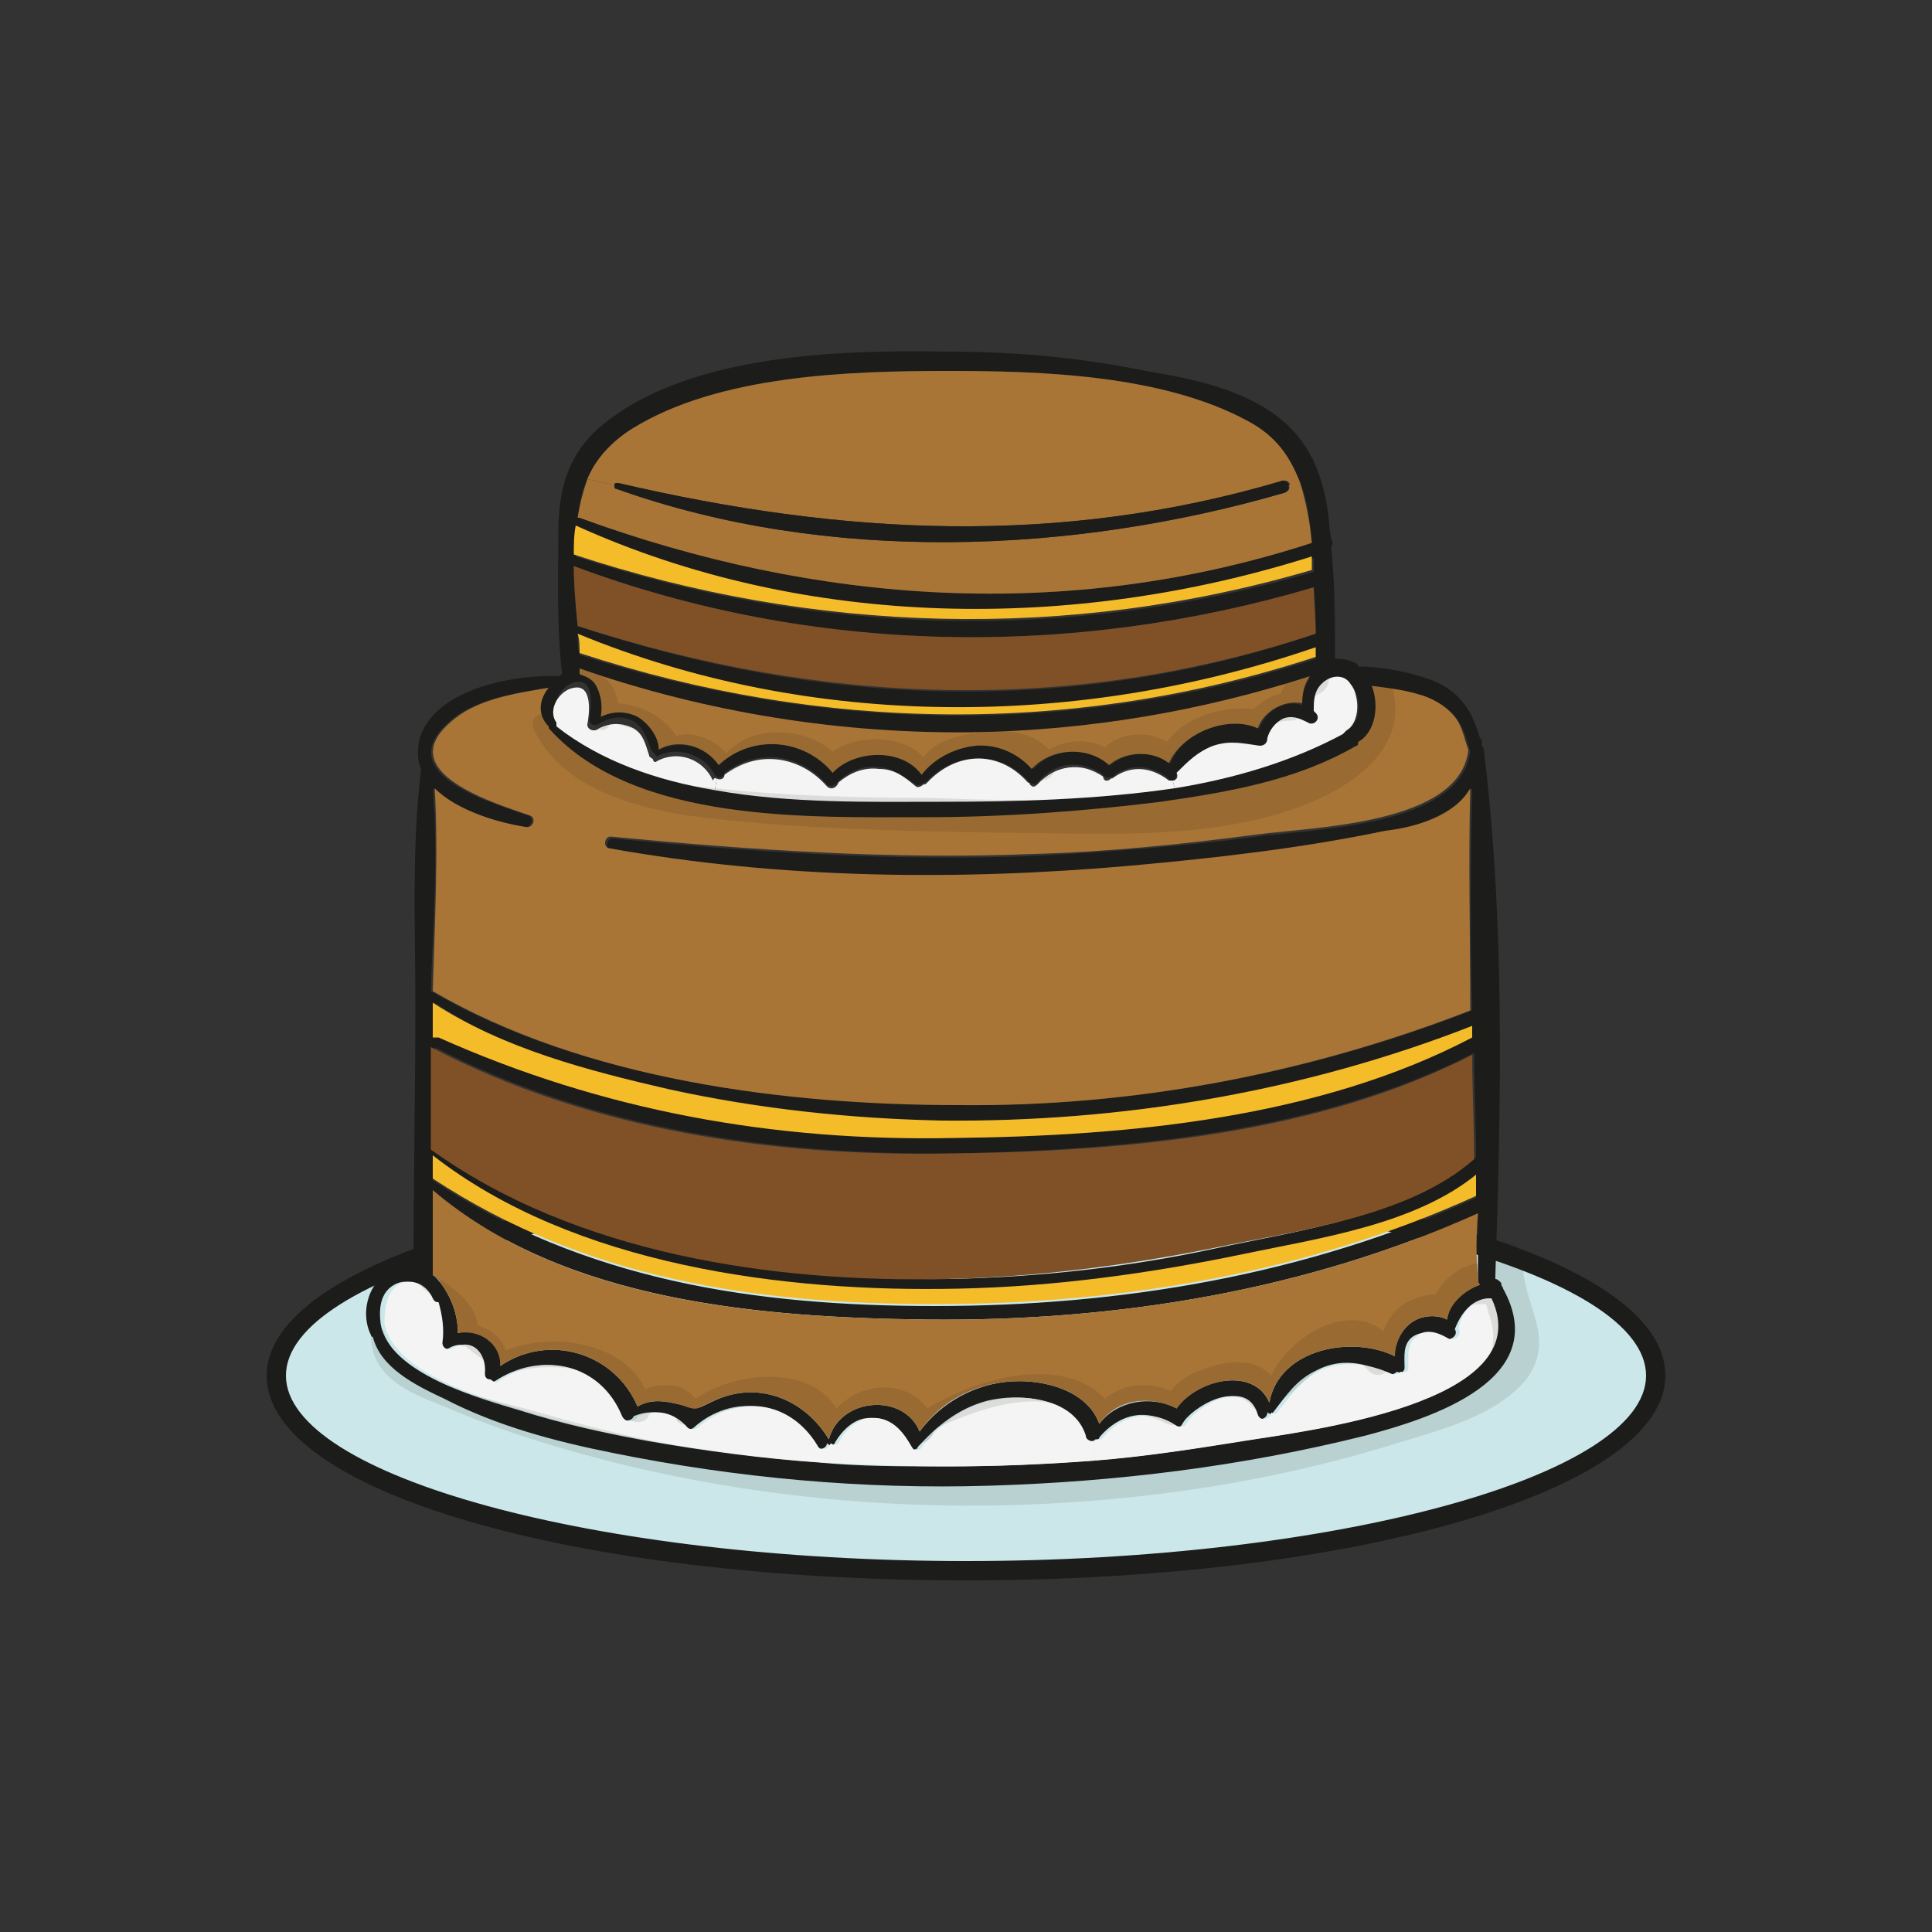
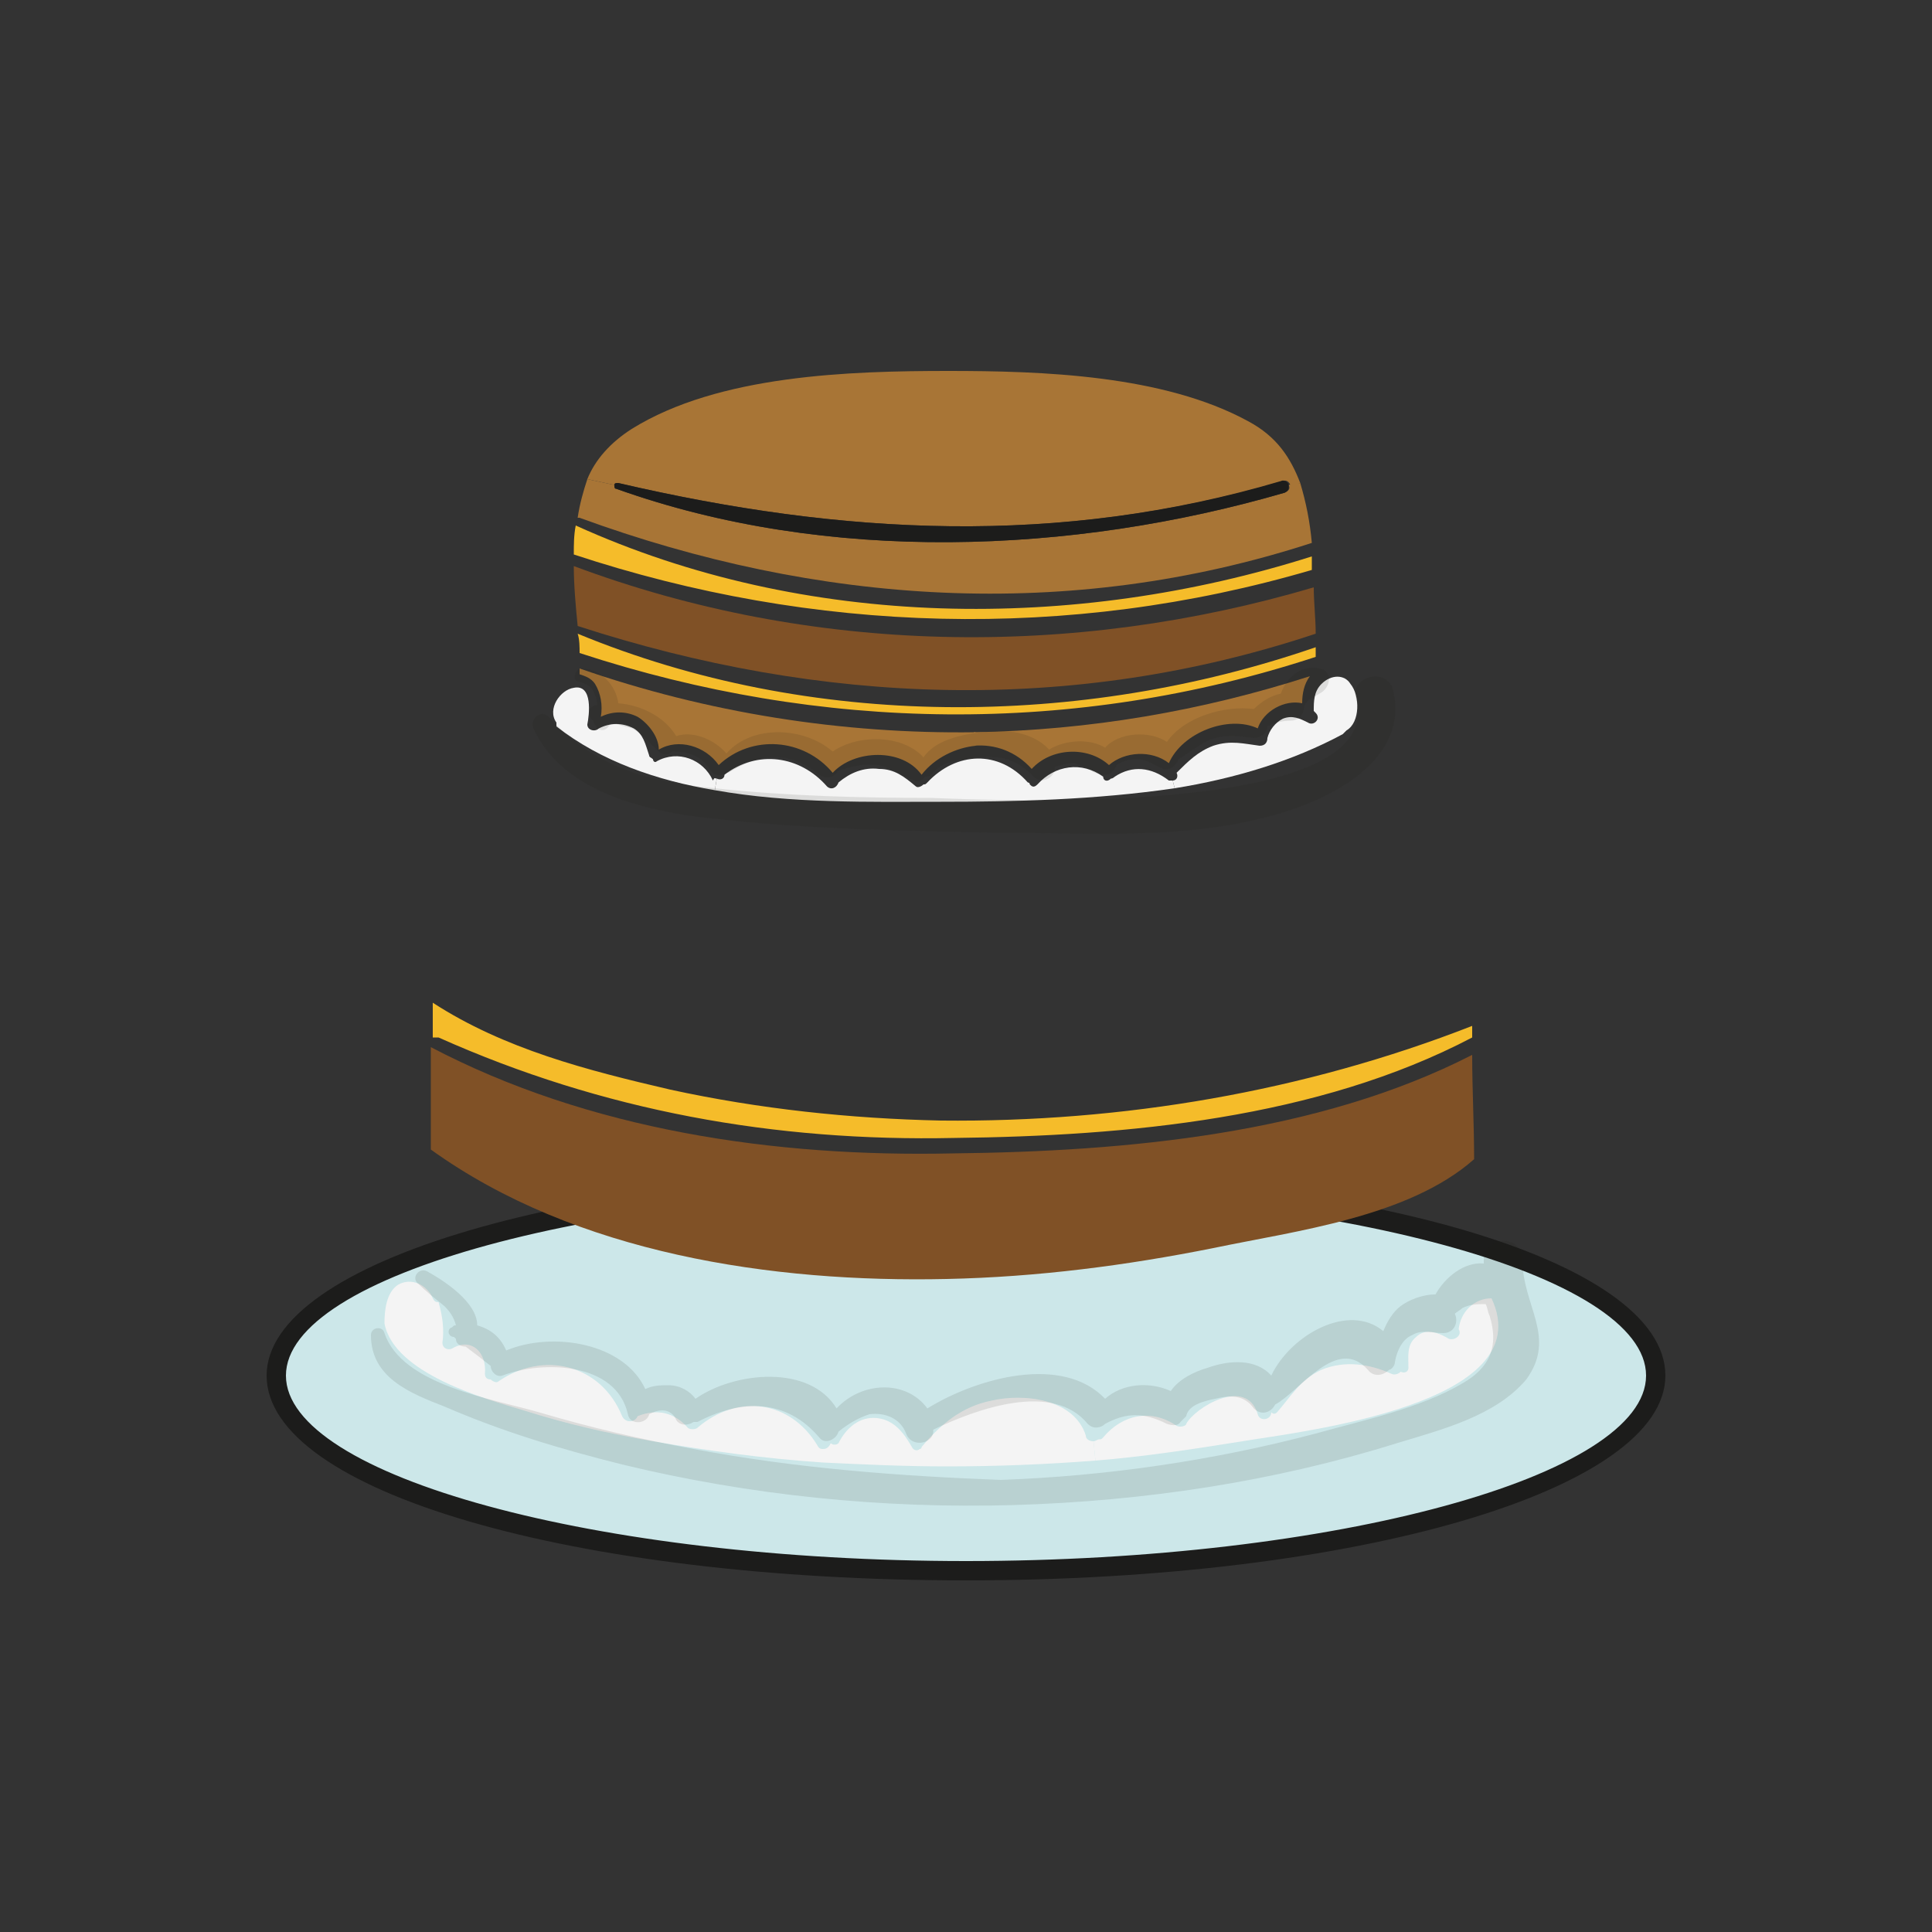
<svg xmlns="http://www.w3.org/2000/svg" version="1.1" id="Layer_1" x="0" y="0" viewBox="0 0 100 100" style="enable-background:new 0 0 100 100" xml:space="preserve">
  <rect x="0" y="0" width="100" height="100" fill="#333333" stroke="none" />
  <style>.st1{fill:#1c1c1b}.st2{fill:#f4f4f4}.st3{fill:#a87536}.st4{fill:#f5bc2a}.st5{fill:#805126}.st6{opacity:.11;fill:#1c1c1b}</style>
  <ellipse cx="50" cy="71.2" rx="35.7" ry="10.1" style="fill:#cce7e9" />
  <path class="st1" d="M50 81.8c-20.3 0-36.2-4.6-36.2-10.6 0-5.9 15.9-10.6 36.2-10.6s36.2 4.6 36.2 10.6c0 5.9-15.9 10.6-36.2 10.6zm0-20.2c-19.1 0-35.2 4.4-35.2 9.6 0 5.2 16.1 9.6 35.2 9.6s35.2-4.4 35.2-9.6c0-5.2-16.1-9.6-35.2-9.6z" />
-   <path class="st1" d="M77.8 66.7c2.6 4.7-3.7 6.7-7.1 7.6-6.4 1.6-12.9 2.4-19.5 2.6-6.5.2-13.1-.4-19.5-1.7-3-.6-6-1.4-8.7-2.8-1.5-.7-3.3-1.6-3.7-3.2-.1 0-.1-.1-.1-.1-.6-1.2-.1-2.9 1.2-3.4.3-.1.7-.1 1-.1 0-4.5.1-9 .1-13.6 0-4-.2-8.2.3-12.2-.2-.4-.2-.9-.1-1.5.7-2.6 4.8-3.4 7.2-3.3.1 0 .1-.1.2-.1-.3-2.4-.2-5-.2-7.3s.5-4.2 2.4-5.7c4.5-3.6 12.3-3.8 17.8-3.7 3.4 0 6.8.3 10.2 1 2.4.4 5 .9 7 2.5 1.7 1.4 2.3 3.3 2.5 5.4 0 .3.1.6.1.8.1.1.1.3 0 .4.2 1.9.2 3.9.2 5.8.3 0 .6 0 1 .2.1 0 .2.1.2.2 1.3 0 2.7.3 3.8.7 1.5.6 2.1 1.6 2.5 3 .1.1.1.1.1.2v.2s.1.1.1.2c1.1 8.9.9 18.2.6 27.2v.2c.1 0 .2.1.3.2 0 .2.1.2.1.3zm-13.6 7.9c3.1-.5 15.5-1.9 12.9-7.4-.9 0-1.5.8-1.8 1.6.2.3-.2.6-.5.5-.5-.3-1.1-.5-1.7-.1-.5.4-.4 1-.4 1.6 0 .2-.2.3-.4.2-.1.1-.3.2-.5.1-1.2-.6-2.4-.8-3.6-.2-1.1.5-1.6 1.3-2.3 2.2-.1.1-.2.1-.3 0 0 .4-.6.5-.7.1-.6-2-3.3-.3-3.7.5-.1.2-.4.3-.5.1-1.3-1-2.8-.6-3.8.6 0 .1-.1.1-.2.1-.1.1-.2.1-.3.1-.2 0-.3-.1-.4-.3-.7-2-3.2-2.2-4.9-1.8-1.5.4-2.6 1.3-3.6 2.4 0 .1-.1.1-.1.1-.2.1-.4 0-.4-.1-.4-.8-.8-1.5-1.8-1.5-.9-.1-1.6.6-2 1.3-.1.2-.3.1-.4 0 0 .2-.2.3-.4.3-.1 0-.2 0-.3-.2-1.4-2.3-4.2-2.7-6.2-.9-.1.1-.4.1-.5 0-.8-.8-1.6-1-2.6-.6-.1.3-.6.3-.8 0-1.1-2.7-4-3.4-6.4-1.8-.2.1-.3 0-.4-.1-.2 0-.3-.1-.3-.3.1-1-.7-1.9-1.7-1.3-.2.1-.6 0-.5-.3.1-.7 0-1.4-.2-2.1-.1 0-.3 0-.3-.2-.3-.7-1.1-1.1-1.8-.7-.7.4-.8 1.2-.7 2 .4 2.6 5.2 3.9 7.2 4.5 2.2.7 4.5 1.2 6.7 1.6 2.9.5 5.9.9 8.8 1.1 2.1.2 4.3.2 6.4.2 2.6 0 5.1-.1 7.7-.3 2.7-.2 5.2-.6 7.7-1zm12.4-8.1c-.1-.1-.1-.2-.1-.3v-3.4c-8.9 4-18.7 5.6-28.5 5.5-8.5-.1-18.8-.9-25.6-6.7V66c.2.1.3.3.4.4.6.8.9 1.7.9 2.6 1.1-.3 2.3.5 2.2 1.7 2.5-1.7 5.9-.7 7.1 2.1.7-.4 1.4-.3 2.2-.1 1.2.3.8.2 2-.3 2.2-.9 4.5.1 5.7 2.1.6-2.2 3.9-2.4 4.7-.4 1.1-1.5 2.9-2.5 4.8-2.6 1.7-.1 3.9.5 4.5 2.2.9-1.2 2.7-1.5 4-.8 1-1.5 4-2.2 4.8-.3.5-2.8 4.3-3.5 6.5-2.4-.1-.6.3-1.3.8-1.7.5-.4 1.3-.5 1.9-.2.1-.8.8-1.5 1.7-1.8zm-.2-4.5v-1.1c-3.2 2.6-8.1 3.3-12 4.1-4.9 1.1-9.8 1.7-14.8 1.8-9 .2-19.8-1.1-27.2-6.9v1.2c7.9 5.2 16.7 6.5 26 6.5 9.6 0 19.2-1.6 28-5.6zm0-2.1c0-1.8-.1-3.6-.1-5.4-8 4.1-17.9 5-26.8 5.2-9.2.1-18.7-1.2-27-5.5v5.3c7.5 5.3 17.7 6.8 26.7 6.7 4.6-.1 9.2-.6 13.8-1.6 4.2-.9 10-1.7 13.4-4.7zm-.2-6.2v-.6c-8.7 3.4-18.1 5-27.4 4.9-4.7-.1-9.4-.6-14-1.6-4.3-.9-8.6-2-12.3-4.5v1.8c.1-.1.2-.1.3 0 8.5 3.7 17.5 5.3 26.7 5.2 8.8-.1 18.7-1 26.7-5.2zm0-1.4c-.1-3.8-.1-7.7 0-11.5-.9 1.3-2.7 1.9-4.4 2.3-4.3.9-8.7 1.4-13.1 1.8-9 .8-18.2.7-27.1-.9-.3-.1-.2-.6.1-.6 7.3.7 14.6 1.2 21.9.9 3.8-.2 7.7-.5 11.5-1 2.9-.4 10.5-.5 11-4.4-.2-.6-.3-1.2-.7-1.7-.5-.7-1.3-1-2-1.2-.8-.2-1.5-.3-2.3-.4.4 1 .3 2.4-.7 2.9 0 .1-.1.1-.1.2C67 40.4 63.5 41 60 41.5c-4.1.6-8.2.9-12.3.8-5.9 0-14.9.3-19.3-4.5-.1-.1-.1-.1-.1-.2-.7-.5-.5-1.3 0-2-1.8.3-3.8.6-5.1 1.8-3 2.7 2.4 4.2 4.1 4.8.4.1.2.7-.2.6-1.3-.2-3.5-.8-4.7-2 .3 3.5 0 7.1-.1 10.5 7.9 4.6 18.2 5.8 27.2 5.9 9.2.1 18.2-1.6 26.7-4.9zm-6.5-14.5c.8-.4.8-1.8.2-2.4-.4-.5-1.1-.5-1.5 0-.4.4-.4.9-.4 1.4l.1.1c.3.3-.1.7-.4.5-.4-.2-.8-.4-1.3-.2-.4.2-.7.6-.8 1 0 .2-.2.4-.4.4-.9-.2-1.6-.3-2.4 0-.8.3-1.3.8-1.9 1.4 0 .2-.1.4-.2.4s-.2 0-.2-.1c-.9-.7-1.9-.8-2.8-.2 0 .1-.1.1-.2.1-.1.1-.4 0-.4-.1-1.1-.8-2.5-.7-3.4.4-.1.1-.3.1-.4 0 0 0-.1 0-.1-.1-1.5-1.6-3.7-1.5-5.2 0-.1.1-.1.1-.2.1-.1.1-.3.2-.4.1-.6-.4-1.1-.8-1.9-.9-.8-.1-1.5.2-2.1.7-.1.2-.4.4-.6.2-1.4-1.6-3.6-1.9-5.3-.6 0 .2-.3.3-.4.2l-.1-.1c-.5-1-1.9-1.5-2.9-1-.1.1-.2 0-.2-.1-.1 0-.1-.1-.2-.2-.2-.5-.3-1-.8-1.4-.6-.4-1.2-.3-1.8 0-.2.2-.6.2-.6-.2.1-.5.3-2.1-.7-1.9-.7.1-1.4 1.2-.9 1.8 0 .1.1.1 0 .2 2.3 1.8 5.2 2.8 8.2 3.3 3.9.7 8 .6 11.7.6 3.8 0 8.1-.1 12.1-.7 3.1-.5 6.1-1.3 8.7-2.8 0 .2 0 .1.1.1zm-1.6-3.7v-.5c-12.2 4.1-26.1 4.3-38.2-.7 0 .3 0 .7.1 1 12.5 4 25.6 4.3 38.1.2zm0-1.3c0-.8 0-1.6-.1-2.4-12.5 3.7-26.1 3.5-38.3-1.1 0 1 .1 2.1.2 3.1 12.6 4.2 25.6 4.7 38.2.4zm-.1-3.2v-.7c-12.3 3.9-26.3 3.8-38.1-1.6-.1.5-.1 1-.1 1.5 12.4 4.1 25.5 4.5 38.2.8zm-.6 6.9c0-.5.1-1 .4-1.4-5.6 1.8-11.4 2.8-17.3 2.9-7 .1-13.9-1-20.5-3.4v.3c.3.1.6.3.8.5.4.5.4 1.1.3 1.7.6-.3 1.3-.3 1.9 0 .6.3 1.1 1 1.1 1.7 1.1-.5 2.5-.2 3.1.8 1.7-1.6 4.4-1.4 5.9.4 1.2-1.2 3.6-1.3 4.6.1.7-.9 1.7-1.4 2.8-1.5 1.1-.1 2.2.4 3 1.2 1-1.1 2.9-1.2 4-.2.8-.7 2.2-.8 3.1-.1.6-1.6 3-2.5 4.6-1.8.3-.9 1.3-1.5 2.2-1.2zm.5-8.4c-.1-1.1-.2-2.2-.6-3.1-.5-1.3-1.2-2.4-2.7-3.2-4.4-2.4-10.6-2.6-15.5-2.6-5.2 0-11.9.2-16.4 3-1.1.7-1.8 1.6-2.3 2.6-.3.6-.4 1.3-.5 2h.1c12.3 4.5 25.3 5.4 37.9 1.3z" />
  <path class="st2" d="M77.2 67.2c2.6 5.5-9.9 6.9-12.9 7.4-2.5.4-5.1.8-7.6 1l-.1-1c.1 0 .2-.1.3-.1.1 0 .1 0 .2-.1 1-1.2 2.5-1.5 3.8-.6.2.1.5 0 .5-.1.4-.8 3.1-2.5 3.7-.5.1.4.7.3.7-.1.1.1.2.1.3 0 .7-.8 1.2-1.7 2.3-2.2 1.2-.5 2.5-.3 3.6.2.2.1.4 0 .5-.1.2.1.4 0 .4-.2 0-.6-.1-1.2.4-1.6.5-.5 1.2-.2 1.7.1.3.1.7-.2.5-.5.1-.9.8-1.6 1.7-1.6z" />
-   <path class="st3" d="M76.5 66.2c0 .1 0 .2.1.3-.8.3-1.6 1-1.7 1.8-.6-.3-1.4-.2-1.9.2s-.8 1.1-.8 1.7c-2.2-1.1-6-.4-6.5 2.4-.8-1.9-3.7-1.2-4.8.3-1.4-.7-3.1-.5-4 .8-.6-1.7-2.8-2.3-4.5-2.2-1.9.1-3.7 1-4.8 2.6-.8-2-4.1-1.8-4.7.4-1.2-2-3.5-3-5.7-2.1-1.3.5-.9.7-2 .3-.9-.2-1.5-.3-2.2.1-1.2-2.8-4.6-3.8-7.1-2.1 0-1.2-1.1-1.9-2.2-1.7 0-.9-.3-1.8-.9-2.6-.1-.2-.2-.3-.4-.4V61.6c6.8 5.8 17 6.6 25.6 6.7 9.8.1 19.6-1.5 28.5-5.5-.1 1.1-.1 2.3 0 3.4z" />
-   <path class="st4" d="M76.4 60.8v1.1c-8.8 4-18.4 5.6-28 5.6-9.3 0-18.1-1.3-26-6.5v-1.2c7.3 5.7 18.2 7.1 27.2 6.9 5-.1 10-.8 14.8-1.8 3.8-.8 8.8-1.5 12-4.1z" />
  <path class="st5" d="M76.2 54.6c0 1.8.1 3.6.1 5.4-3.4 3-9.2 3.7-13.5 4.6-4.5.9-9.1 1.5-13.8 1.6-9 .2-19.2-1.3-26.7-6.7v-5.3c8.2 4.3 17.8 5.7 27 5.5 9-.1 18.9-1 26.9-5.1z" />
  <path class="st4" d="M76.2 53.1v.6c-8 4.2-17.9 5.1-26.8 5.2-9.3.2-18.2-1.4-26.7-5.2h-.3v-1.8c3.7 2.4 8 3.5 12.3 4.5 4.6 1 9.3 1.5 14 1.6 9.4.1 18.8-1.5 27.5-4.9z" />
-   <path class="st3" d="M76.1 40.8c-.1 3.8 0 7.7 0 11.5-8.5 3.3-17.5 5-26.5 4.9-8.9 0-19.3-1.3-27.2-5.9.1-3.5.3-7.1.1-10.5 1.2 1.2 3.4 1.8 4.7 2 .4.1.6-.5.2-.6-1.7-.6-7.1-2.2-4.1-4.8 1.3-1.2 3.3-1.5 5.1-1.8-.5.6-.6 1.4 0 2 0 .1 0 .1.1.2 4.4 4.8 13.4 4.5 19.3 4.5 4.1 0 8.2-.3 12.3-.8 3.5-.5 7-1.1 10.1-2.9.1 0 .1-.1.1-.2.9-.5 1.1-1.9.7-2.9.8.1 1.6.2 2.3.4.8.2 1.5.6 2 1.2.4.5.5 1.2.7 1.7-.4 3.9-8.1 4-11 4.4-3.8.5-7.7.9-11.5 1-7.3.3-14.6-.2-21.9-.9-.3 0-.4.5-.1.6 8.9 1.6 18.1 1.7 27.1.9 4.4-.4 8.8-.9 13.1-1.8 1.7-.2 3.6-.8 4.4-2.2z" />
  <path class="st2" d="M69.9 35.4c.5.6.5 2-.2 2.4l-.2.2c-2.6 1.4-5.6 2.3-8.7 2.8l-.1-.4c.2 0 .3-.2.2-.4.6-.6 1.1-1.1 1.9-1.4.9-.3 1.6-.1 2.4 0 .3 0 .4-.2.4-.4.1-.4.4-.8.8-1 .5-.2.9 0 1.3.2.3.2.7-.2.4-.5l-.1-.1c0-.5 0-1 .4-1.4.5-.5 1.2-.5 1.5 0z" />
  <path class="st4" d="M68.1 33.5v.5c-12.5 4.1-25.6 3.9-38.1-.2 0-.3 0-.7-.1-1 12.1 5 26 4.9 38.2.7z" />
  <path class="st5" d="M68 30.4c0 .8.1 1.6.1 2.4-12.6 4.2-25.6 3.7-38.2-.4-.1-1-.2-2.1-.2-3.1C42 33.9 55.5 34.1 68 30.4z" />
  <path class="st4" d="M67.9 28.8v.7c-12.6 3.7-25.8 3.3-38.2-.8 0-.5 0-1 .1-1.5 11.9 5.4 25.8 5.5 38.1 1.6z" />
  <path class="st3" d="M67.8 35c-.3.4-.4.9-.4 1.4-.9-.2-2 .4-2.3 1.3-1.5-.7-3.9.2-4.6 1.8-.9-.7-2.3-.6-3.1.1-1.1-1-3-.9-4 .2-.8-.9-1.9-1.3-3-1.2v-.7c6-.1 11.8-1.1 17.4-2.9zM67.3 25c.3 1 .5 2 .6 3.1-12.6 4.1-25.6 3.2-37.9-1.3h-.1c.1-.7.3-1.4.5-2l1.4.3c0 .1 0 .2.1.2 10.9 3.9 23.6 3.4 34.6.2.2-.1.3-.2.2-.4l.6-.1z" />
  <path class="st3" d="m67.3 25-.5.2c0-.2-.2-.4-.4-.3-11.6 3.4-22.8 2.8-34.4.1-.1 0-.2 0-.2.1l-1.4-.3c.4-1 1.2-1.9 2.3-2.6 4.5-2.8 11.3-3 16.4-3 4.8 0 11.1.2 15.5 2.6 1.5.8 2.2 1.9 2.7 3.2z" />
  <path class="st1" d="M66.7 25.1c0 .2 0 .3-.2.4-11 3.2-23.7 3.7-34.6-.2-.1 0-.1-.1-.1-.2s.1-.1.2-.1c11.6 2.7 22.8 3.3 34.3-.1.2-.1.4.1.4.2z" />
  <path class="st2" d="m60.7 40.4.1.4c-4.1.6-8.3.7-12.1.7-3.6 0-7.8.1-11.7-.6l.1-.6c.2.1.4 0 .4-.2 1.7-1.3 3.9-1 5.3.6.2.2.5.1.6-.2.6-.5 1.3-.8 2.1-.7.8 0 1.3.4 1.9.9.1.1.3 0 .4-.1.1 0 .1 0 .2-.1 1.5-1.6 3.7-1.7 5.2 0 0 0 .1 0 .1.1.1.1.2.2.4 0 .9-1 2.3-1.2 3.4-.4 0 .2.2.3.4.1.1 0 .2-.1.2-.1.9-.6 1.9-.5 2.8.2h.2zM56.6 74.6l.1 1c-2.6.2-5.1.3-7.7.3-2.2 0-4.3-.1-6.4-.2V75c.2 0 .3-.1.4-.3.1.1.3.1.4 0 .4-.8 1.1-1.4 2-1.3.9.1 1.4.8 1.8 1.5.1.2.3.2.4.1 0 0 .1 0 .1-.1 1-1.2 2.1-2.1 3.6-2.4 1.7-.4 4.3-.1 4.9 1.8 0 .2.2.3.4.3z" />
  <path class="st3" d="M50.5 37.9v.7c-1 .1-2.1.6-2.8 1.5-1-1.4-3.5-1.3-4.6-.1-1.5-1.8-4.2-2-5.9-.4-.7-1-2.1-1.4-3.1-.8 0-.7-.6-1.4-1.1-1.7-.6-.3-1.3-.3-1.9 0 .1-.6 0-1.2-.3-1.7-.2-.3-.5-.4-.8-.5v-.3c6.6 2.3 13.6 3.4 20.5 3.3z" />
  <path class="st2" d="M42.6 75v.7c-3-.2-5.9-.6-8.8-1.1-2.3-.4-4.5-.9-6.7-1.6-2-.6-6.7-1.9-7.2-4.5 0-.7.1-1.6.7-2 .7-.4 1.5 0 1.8.7.1.2.2.2.3.2.2.7.3 1.4.2 2.1 0 .3.3.4.5.3 1-.6 1.8.2 1.7 1.3 0 .2.1.3.3.3.1.1.3.2.4.1 2.3-1.6 5.3-.9 6.4 1.8.2.4.7.3.8 0 1-.4 1.9-.2 2.6.6.1.1.4.1.5 0 2.1-1.8 4.8-1.4 6.2.9.1.2.2.2.3.2zM37.1 40.3l-.1.6c-3-.5-5.9-1.5-8.2-3.3v-.2c-.5-.7.2-1.7.9-1.8 1-.2.8 1.4.7 1.9 0 .3.4.4.6.2.6-.3 1.2-.3 1.8 0 .5.3.6.8.8 1.4 0 .1.1.1.2.2 0 .1.1.2.2.1 1.1-.6 2.4-.1 2.9 1 .1-.2.1-.1.2-.1z" />
  <path class="st6" d="M72.1 35.7c-.3-1.2-2.3-.7-1.9.5 1.6 6.2-19.1 5.2-22 5.1-3.7 0-7.5-.1-11.2-.5-3.3-.3-6.3-1.1-8.6-3.7-.4-.4-1 .1-.8.6 1.4 3 4.9 4 7.9 4.5 5.3.7 10.7.8 16 .9 4.7 0 9.8.4 14.4-.9 3-.8 7.1-2.9 6.2-6.5zM78.8 65.2c0-1.3-1.9-1.3-2 0v.2c-1-.1-2 .7-2.5 1.6-.7 0-1.4.3-1.8.6-.4.3-.7.8-.9 1.3-1.8-1.5-4.8.2-5.8 2.3-.8-.9-2.2-.8-3.3-.4-.7.2-1.5.6-1.9 1.2-1.1-.5-2.5-.4-3.4.4-2.2-2.3-6.6-1.1-9.2.5-1.1-1.5-3.4-1.4-4.7 0-1.4-2.3-5.3-1.9-7.3-.5-.3-.4-.8-.7-1.4-.7-.4 0-.8 0-1.2.2-1.1-2.4-4.8-3-7.2-2-.3-.7-.8-1.1-1.5-1.3 0-1.2-1.7-2.3-2.6-2.8-.4-.2-.8.3-.5.6.4.4.9.8 1.4 1.2.3.3.5.6.6 1-.1 0-.1 0-.2.1-.3.1-.2.5.1.5l.1.1c0 .3.3.4.5.4.4.3.8.6 1.3 1 0 .3.3.6.6.5 2.1-.8 5.9-.7 6.5 2 .1.6 1 .5 1.1 0 .2-.1.4-.2.7-.2.3 0 .6.2.7.5.2.3.6.3.9.1h.2c2.3-1.2 4.6-1.2 6.3.8.3.4.9.1 1-.3.5-.4 1-.7 1.6-.9.8-.1 1.6.2 1.9 1 .3.8 1.5.5 1.4-.2 2.3-1.1 6.2-2.5 8-.3.3.3.7.2.9 0 1.1-.6 2-.6 3.2 0 .3.1.6.1.7-.1l.3-.3c.1-.6 1-.8 1.5-.9.8-.2 1.5-.2 2 .5.4.4.9.2 1.1-.2 1.3-.7 3.2-3.6 4.8-1.8.3.4.8.3 1.1 0 .1 0 .3-.2.3-.4.1-.6.4-1.2.9-1.4.5-.3 1-.1 1.6-.1.6 0 .8-.6.6-1 .1-.1.3-.2.4-.3.4-.2.8-.2 1.2-.2.1.2.1.4.2.6.5 1.6 0 2.7-1.4 3.5-2.2 1.3-5.1 1.9-7.6 2.6-5.3 1.4-10.8 2.2-16.3 2.4-5.3-.2-10.6-.6-15.9-1.6-2.7-.5-5.3-1.1-8-1.9-2.4-.7-7.1-1.4-8-4.1-.1-.4-.7-.3-.7.1 0 2.2 2 3 3.8 3.7 3 1.3 6 2.2 9.2 3 6.6 1.6 13.5 2.3 20.3 2.1 6.7-.2 13.4-1.2 19.8-3.2 2.3-.7 5.1-1.4 6.7-3.3 1.6-2.2-.2-3.8-.2-6.2z" />
  <path class="st6" d="M68.3 34.6c-.9-.2-1.7.4-2 1.3-.5.1-1 .4-1.4.8-1.5-.2-3.6.4-4.5 1.7-.9-.6-2.5-.5-3.2.3-.8-.5-2.1-.4-2.9.1-.8-.9-2.3-1.1-3.4-.9-1.1.1-2.5.4-3.1 1.3-1.1-1.2-3.4-1.2-4.7-.3-1.5-1.3-4.2-1.4-5.5.1-.6-.7-1.7-1.2-2.6-.9-.6-1-1.8-1.6-3-1.7-.1-.9-.9-1.8-1.9-1.8-.4 0-.5.7-.1.7.4.1.7.3.8.7.1.2.1.4.1.5h-.1c-.4.1-.4.6-.1.8.1.4.5.7.8.3.1-.1.1-.1.1-.2.4.1.7.2 1.1.3.6.3.9.8 1.4 1.2.2.2.5.2.7 0 .8 0 1.5.2 2 1 .2.3.6.3.8.1h.1c1.6-1 3.1-1.2 4.7.1.4.3.8.1 1-.2.6-.2 1.3-.4 2-.3.7.1 1.2.5 1.9.8.2.1.4 0 .6-.2.1 0 .2 0 .3-.1.6-.8 1.7-.8 2.6-.9 1.2-.1 1.9.2 2.7 1 .4.4 1.1.1 1.1-.5.3-.1.6-.2 1-.2.5.1.9.5 1.4.6.4.1.7-.2.8-.5.3-.2.6-.3 1-.3.6 0 .9.3 1.4.5.4.1.7-.2.8-.5.5-.3 1-.7 1.6-1 .8-.3 1.5-.2 2.3-.1.4 0 .7-.3.7-.6.4-.2.8-.3 1.2-.3.4 0 .7-.3.7-.7.1-.4.5-.5.8-.7.6-.3.7-1.2 0-1.3z" />
</svg>